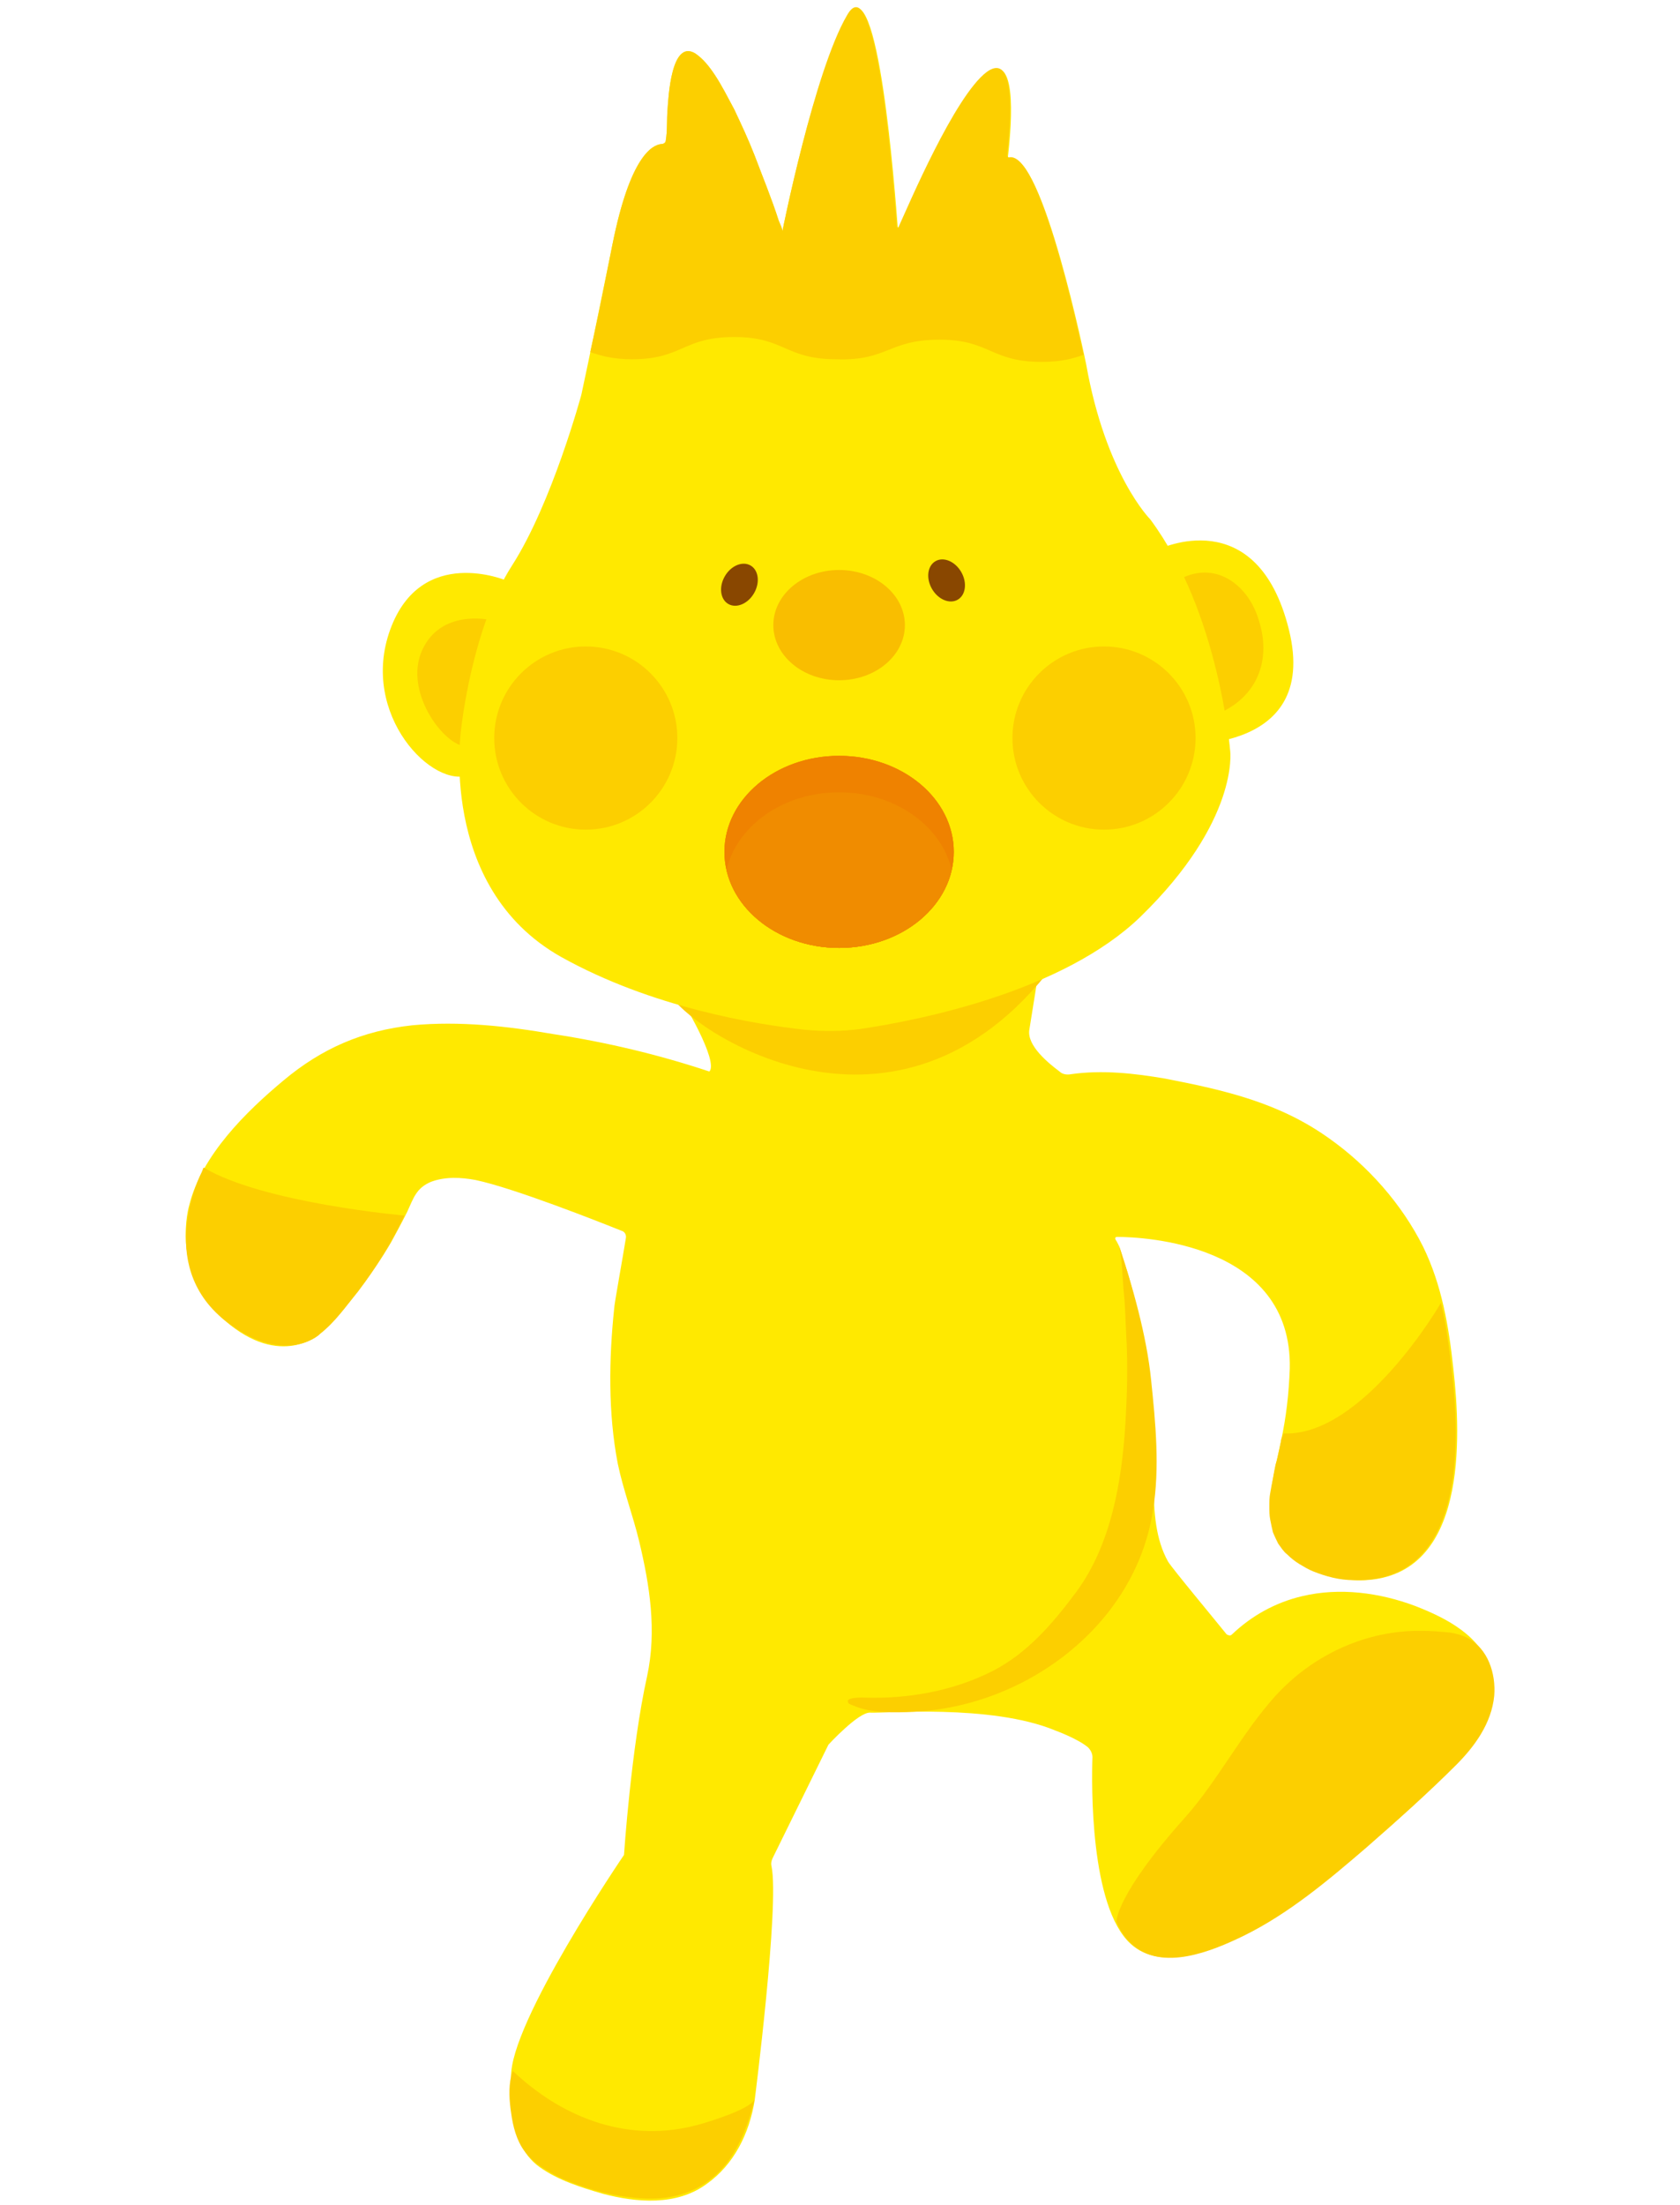
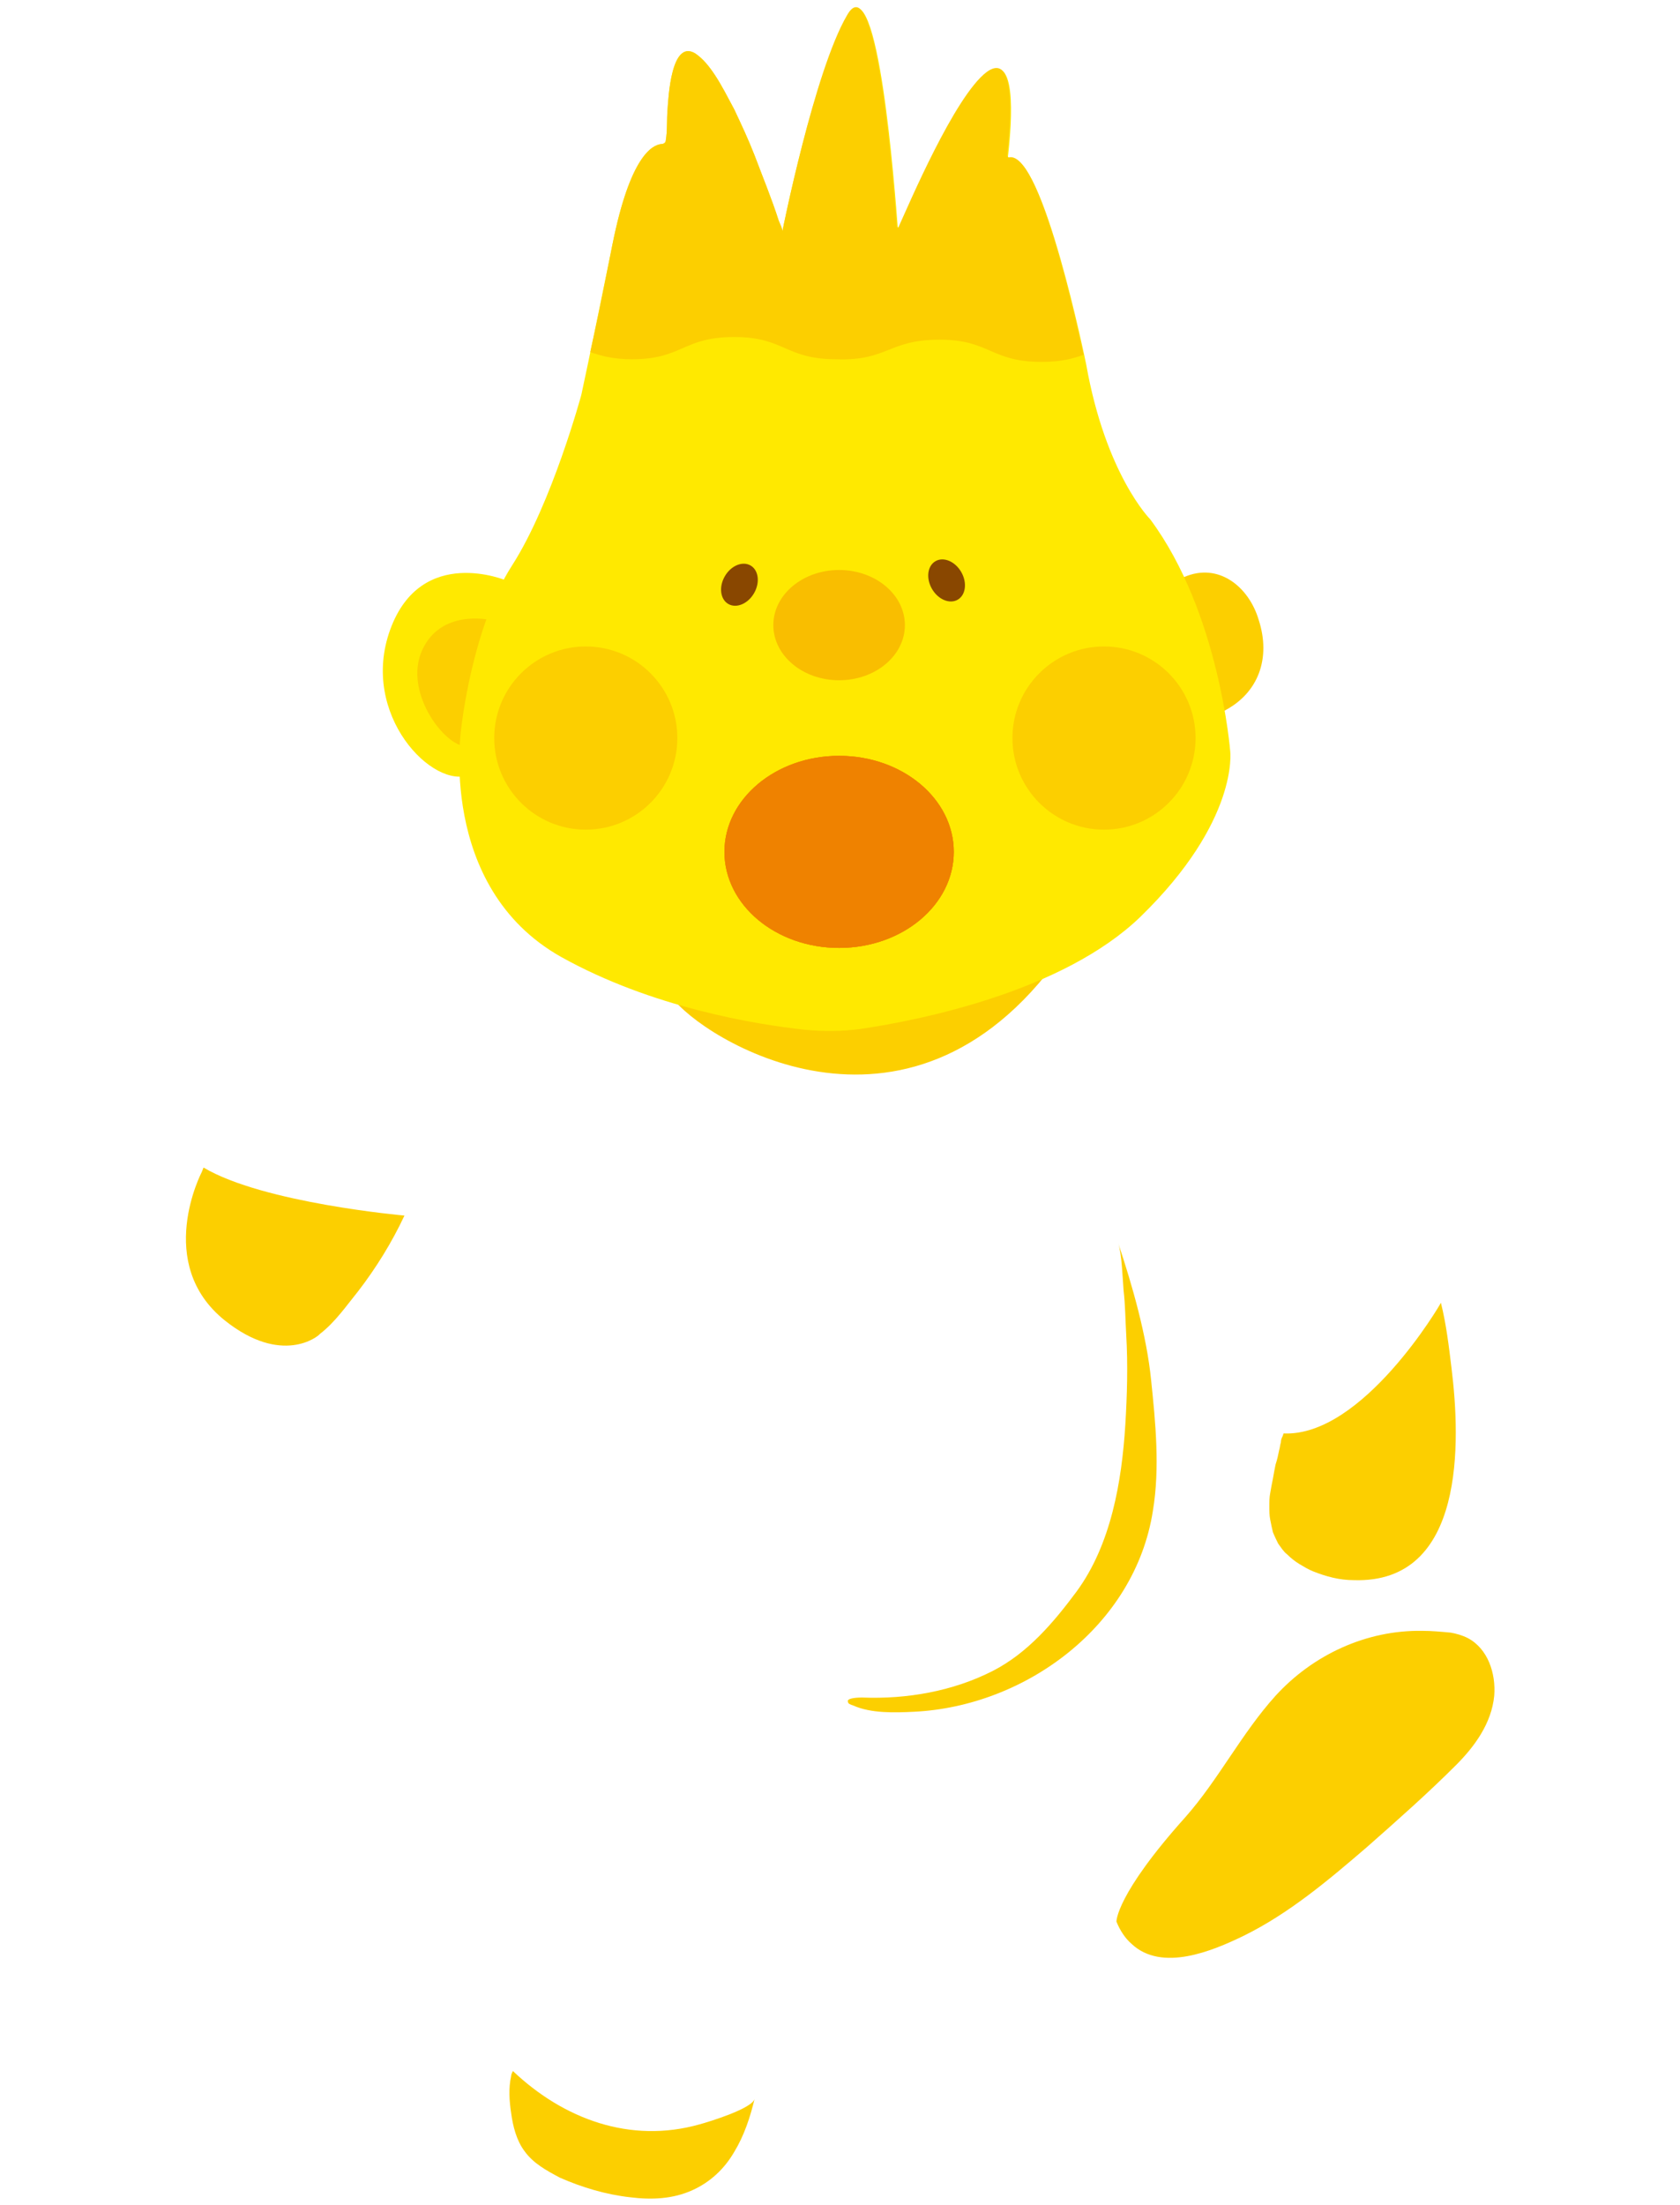
<svg xmlns="http://www.w3.org/2000/svg" xmlns:xlink="http://www.w3.org/1999/xlink" version="1.1" id="レイヤー_1" x="0px" y="0px" viewBox="0 0 189 248" style="enable-background:new 0 0 189 248;" xml:space="preserve">
  <style type="text/css">
	.st0{fill:#FFE900;}
	.st1{fill:#FCCF00;}
	.st2{fill:#F9BE00;}
	.st3{fill:#894700;}
	.st4{fill:#F08C00;}
	.st5{clip-path:url(#SVGID_00000078009725154894018720000004335250937910326420_);fill:#F08C00;}
	.st6{clip-path:url(#SVGID_00000078009725154894018720000004335250937910326420_);fill:#EF8200;}
</style>
  <g>
    <g>
-       <path class="st0" d="M79.8,120.5c-5.7-1.9-11.6-3.3-17.5-4.2c-5.2-0.9-10.6-1.5-15.9-1c-5.6,0.6-10.2,2.6-14.5,6.2    c-4.2,3.5-9.2,8.4-10.6,14c0,0-2.3,7.5,4,13c6.3,5.5,10.7,1.5,10.7,1.5c1.6-1.4,3-3.2,4.3-4.8c1.3-1.8,2.6-3.6,3.7-5.5    c0.6-1.1,1.2-2.2,1.8-3.4c0.7-1.5,1-2.7,2.7-3.4c1.6-0.6,3.4-0.5,5-0.2c4.3,0.9,13.9,4.7,16.4,5.7c0.4,0.1,0.6,0.5,0.5,0.9    c-0.3,1.9-1.3,7.4-1.3,7.8c-0.6,5.7-0.7,11.8,0.4,17.5c0.6,2.9,1.7,5.8,2.4,8.7c1.2,5,2,10.1,0.9,15.2c-1.8,8.1-2.6,20.1-2.6,20.1    s-12.9,18.9-12.7,25c0,0-0.9,7.2,3.2,10.1c2.1,1.5,4.7,2.3,7.1,3c3.8,1,8.3,1.4,11.7-1.1c3.1-2.2,4.8-5.7,5.4-9.4    c0,0,2.8-21.9,1.9-26.3c-0.1-0.4,0-0.7,0.2-1.1l6.2-12.6c0,0,3.4-3.7,4.7-3.6c1.3,0.1,13.6-1,20.8,2c0,0,2.5,0.9,3.7,1.9    c0.3,0.3,0.5,0.7,0.5,1.1c-0.1,3-0.3,16.8,4.3,21c3.4,3.1,9.1,0.8,12.6-0.9c5.1-2.5,9.6-6.3,13.9-10c3.5-2.9,6.8-6,10-9.2    c2.7-2.6,5.2-6.5,4.1-10.5c-1.1-4-5-6-8.6-7.4c-4-1.5-8.5-2.1-12.7-1.1c-3,0.7-5.7,2.2-7.9,4.3c-0.2,0.2-0.4,0.1-0.6,0    c-1.2-1.5-6.2-7.5-6.6-8.2c-1.4-2.5-1.6-5.6-1.6-8.4c-0.1-4.1,0.1-8.2-0.5-12.3c-0.7-4.5-1.5-9.2-3-13.5c-0.2-0.7-0.4-1.4-0.8-2    c-0.1-0.2,0-0.3,0.2-0.3c2.8,0,19.7,0.7,19.4,14.8c-0.1,2.8-0.4,5.5-1,8.2c-1,4.9-3,10.6,2.3,13.8c2.1,1.3,4.8,1.9,7.2,1.8    c11.4-0.6,10.8-15.9,9.9-23.8c-0.5-4.7-1.3-9.4-3.4-13.7c-2.4-4.8-6.2-9.1-10.6-12.2c-5.6-4-11.7-5.4-18.4-6.7    c-3.5-0.6-7.1-1-10.6-0.5c-0.5,0.1-1,0-1.3-0.3c-1.2-0.9-3.7-2.9-3.4-4.7c0.4-2.4,1-6.3,1-6.3l-19.1,2.8l-21.2,0    C76.7,112.3,80.9,119.4,79.8,120.5z" />
      <path class="st1" d="M95.4,191.4c-0.2-0.4,0.8-0.5,1.6-0.5c5,0.2,10.2-0.7,14.7-3c3.9-2,6.8-5.4,9.4-8.9    c3.9-5.3,5.1-12.4,5.5-18.8c0.2-3.3,0.3-6.7,0.1-10.1c-0.1-1.7-0.1-3.3-0.3-5c-0.1-1.3-0.2-4.1-0.6-5.3c1.6,4.8,3.2,10.4,3.7,15.4    c0.5,4.8,1,9.9,0.2,14.7c-2,12.9-14.3,22-26.9,22.6c-2.1,0.1-4.8,0.2-6.8-0.7C95.7,191.7,95.4,191.6,95.4,191.4z" />
      <path class="st1" d="M57.5,233.5c-0.3,1.3-0.2,2.8,0,4.1c0.2,1.5,0.6,3.1,1.5,4.3c1,1.4,2.5,2.2,4,3c2.5,1.1,5.2,1.9,7.9,2.2    c2.4,0.3,4.8,0.2,7-0.8c2-0.9,3.6-2.4,4.7-4.3c1.1-1.8,1.8-3.9,2.3-6c-0.2,1.1-5.1,2.6-6.2,2.9c-7.8,2.2-15.3-0.6-21-6    C57.6,233.1,57.5,233.3,57.5,233.5z" />
      <path class="st1" d="M144.1,162.2c-0.1,0.3-0.1,0.6-0.2,0.9c-0.1,0.5-0.2,1-0.4,1.6c-0.1,0.5-0.2,1-0.3,1.6    c-0.1,0.5-0.2,1-0.3,1.6c-0.1,0.5-0.1,1-0.1,1.5c0,0.5,0,1,0.1,1.5c0.1,0.5,0.2,1,0.3,1.4c0.2,0.5,0.4,0.9,0.6,1.3    c0.3,0.4,0.6,0.9,1,1.2c0.4,0.4,0.9,0.8,1.4,1.1c0.5,0.3,1,0.6,1.5,0.8c1.5,0.6,3,1,4.6,1c12.6,0.4,12-15.7,11-23.8    c-0.3-2.5-0.6-5-1.2-7.4c0,0.1-8.8,15.1-17.7,14.7c0,0-0.1,0.3-0.1,0.3C144.2,161.7,144.1,161.9,144.1,162.2z" />
      <path class="st1" d="M22.7,131.8c0,0-5.4,10.3,2.6,16.7c6.4,5.1,10.5,1.8,10.7,1.5c1.7-1.3,3-3.2,4.3-4.8c2-2.6,3.8-5.5,5.2-8.5    c0,0-15.9-1.4-22.6-5.4L22.7,131.8z" />
      <path class="st1" d="M165.1,184.2c2.3,1.2,3.2,4,3,6.5c-0.3,3.1-2.2,5.7-4.3,7.8c-3.2,3.2-6.6,6.2-10,9.2    c-4.3,3.7-8.8,7.5-13.9,10c-3.5,1.7-9.2,4.1-12.6,0.9c-0.7-0.6-1.3-1.5-1.7-2.5c0,0-0.1-3,7.8-11.8c3.7-4.2,6.3-9.4,10.1-13.6    c4.2-4.6,10.2-7.4,16.5-7.3c1.1,0,2.1,0.1,3.2,0.2C163.8,183.7,164.5,183.9,165.1,184.2z" />
      <path class="st1" d="M75.4,111.8c1.8,3.7,24.6,19.5,42.2-2.1l-29.5,0.5L75.4,111.8z" />
    </g>
    <g>
      <path class="st0" d="M57,65.3c0,0-9.6-4.1-13.1,5.5s4.9,18.1,9,16.3l5.6-12.8l-0.4-8.6L57,65.3z" />
      <path class="st1" d="M55,69.7c0,0-5.4-1.2-7.5,3.4s2.3,10.5,4.7,10.8l3.9-8.5L55,69.7z" />
    </g>
    <g>
-       <path class="st0" d="M130.3,61.8c0,0,11.1-5.5,14.7,9c3.6,14.5-13.4,12.9-13.4,12.9L130.3,61.8z" />
      <path class="st1" d="M133.2,64.9c3.9-1.7,7.3,1.1,8.4,4.8c1.4,4.3,0,8.3-4,10.3l-5.5-7.4L133.2,64.9z" />
    </g>
    <path class="st0" d="M51.9,81.8c0,0-2.8,17.9,11.2,25.8c10.2,5.7,21.9,7.6,27.4,8.2c2.1,0.2,4.3,0.2,6.4-0.1   c6.7-1,22.7-4.2,31.4-12.6c11.1-10.8,10.1-18.6,10.1-18.6s-1.2-15.6-9-26.1c0,0-5-5-7.2-17.4c0,0-4.9-24.1-8.6-23.2   c-0.1,0-0.2-0.1-0.2-0.2c0.2-1.9,1.4-12.1-2.3-9.4c-3.6,2.7-8.8,15-9.9,17.4c0,0.1-0.2,0.1-0.2,0c-0.3-3.8-2.2-29.8-5.6-23.8   C91.6,8,88,26.1,88,26.1c0.1-0.3-0.3-1-0.4-1.3c-0.8-2.5-1.8-4.9-2.7-7.3c-0.7-1.8-1.5-3.5-2.3-5.2c-0.7-1.3-1.4-2.7-2.2-3.9   c-0.6-0.9-1.3-1.8-2.2-2.4c-2.7-1.6-3,5-3.1,6.3c-0.1,1.2,0,2.3-0.2,3.5c0,0.2-0.2,0.4-0.5,0.4c-1,0.1-3.5,1.3-5.5,11.3   c-2.6,12.8-3.5,16.9-3.5,16.9s-3.3,12.2-7.8,19.2S51.9,81.8,51.9,81.8z" />
    <ellipse class="st2" cx="94.4" cy="70.3" rx="7.4" ry="6.2" />
    <ellipse transform="matrix(0.5 -0.866 0.866 0.5 -15.31 104.959)" class="st3" cx="83.2" cy="65.7" rx="2.5" ry="1.9" />
    <ellipse transform="matrix(0.866 -0.5 0.5 0.866 -18.387 61.975)" class="st3" cx="106.5" cy="65.3" rx="1.9" ry="2.5" />
    <ellipse class="st4" cx="94.4" cy="95.8" rx="12.9" ry="10.8" />
    <circle class="st1" cx="124.2" cy="83" r="10.3" />
    <circle class="st1" cx="65.9" cy="83" r="10.3" />
    <g>
      <defs>
        <ellipse id="SVGID_1_" cx="94.4" cy="95.8" rx="12.9" ry="10.8" />
      </defs>
      <clipPath id="SVGID_00000014624874563686398330000012287695670098631865_">
        <use xlink:href="#SVGID_1_" style="overflow:visible;" />
      </clipPath>
      <ellipse style="clip-path:url(#SVGID_00000014624874563686398330000012287695670098631865_);fill:#F08C00;" cx="94.4" cy="95.8" rx="12.9" ry="10.8" />
      <ellipse style="clip-path:url(#SVGID_00000014624874563686398330000012287695670098631865_);fill:#EF8200;" cx="94.4" cy="95.8" rx="12.9" ry="10.8" />
-       <ellipse style="clip-path:url(#SVGID_00000014624874563686398330000012287695670098631865_);fill:#F08C00;" cx="94.4" cy="99.9" rx="12.9" ry="10.8" />
    </g>
    <path class="st1" d="M105.7,38.2c5.7,0,5.7,2.5,11.5,2.5c2.2,0,3.6-0.4,4.7-0.8c-1-4.6-5.1-23-8.4-22.2c-0.1,0-0.2-0.1-0.2-0.2   c0.2-1.9,1.4-12.1-2.3-9.4c-3.6,2.7-8.8,15-9.9,17.4c0,0.1-0.2,0.1-0.2,0c-0.3-3.8-2.2-29.8-5.6-23.8C91.6,8,88,26.1,88,26.1   c0.1-0.3-0.3-1-0.4-1.3c-0.8-2.5-1.8-4.9-2.7-7.3c-0.7-1.8-1.5-3.5-2.3-5.2c-0.7-1.3-1.4-2.7-2.2-3.9c-0.6-0.9-1.3-1.8-2.2-2.4   c-2.7-1.6-3,5-3.1,6.3c-0.1,1.2,0,2.3-0.2,3.5c0,0.2-0.2,0.4-0.5,0.4c-1,0.1-3.5,1.3-5.5,11.3c-1.1,5.6-1.9,9.5-2.5,12.1   c1.2,0.4,2.5,0.8,4.7,0.8c5.7,0,5.7-2.5,11.5-2.5c5.7,0,5.7,2.5,11.5,2.5C99.9,40.6,99.9,38.2,105.7,38.2z" />
  </g>
</svg>